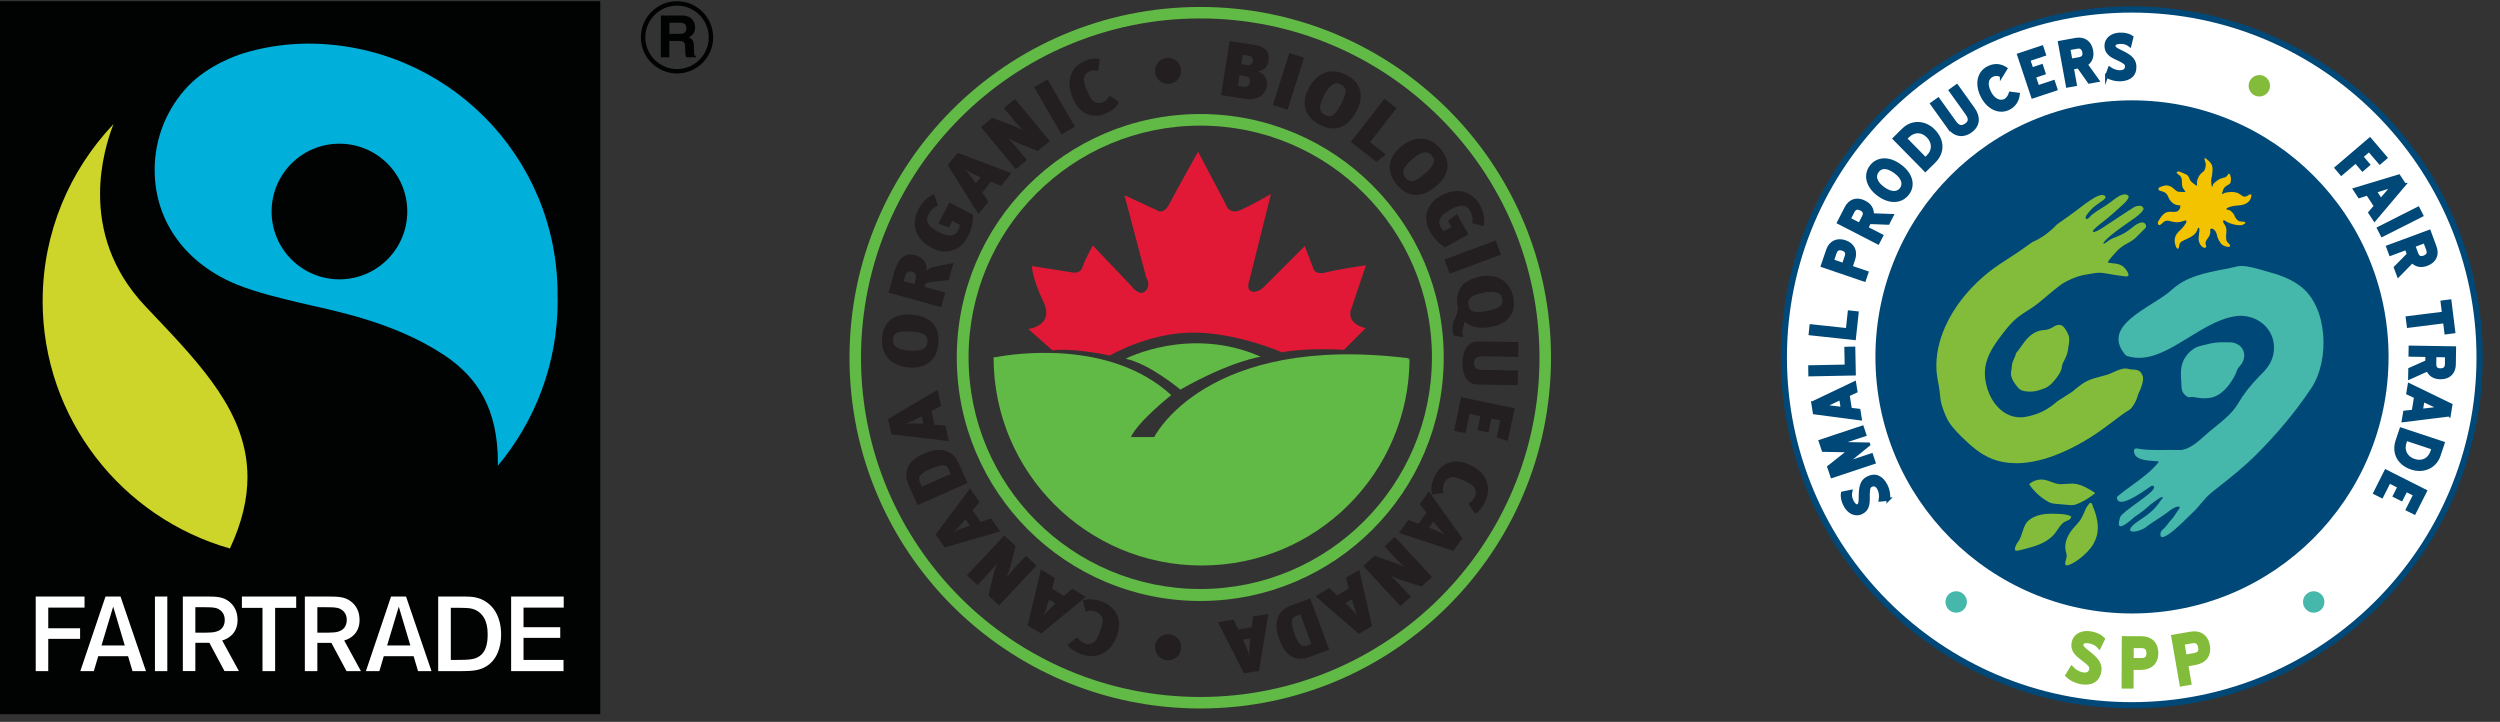
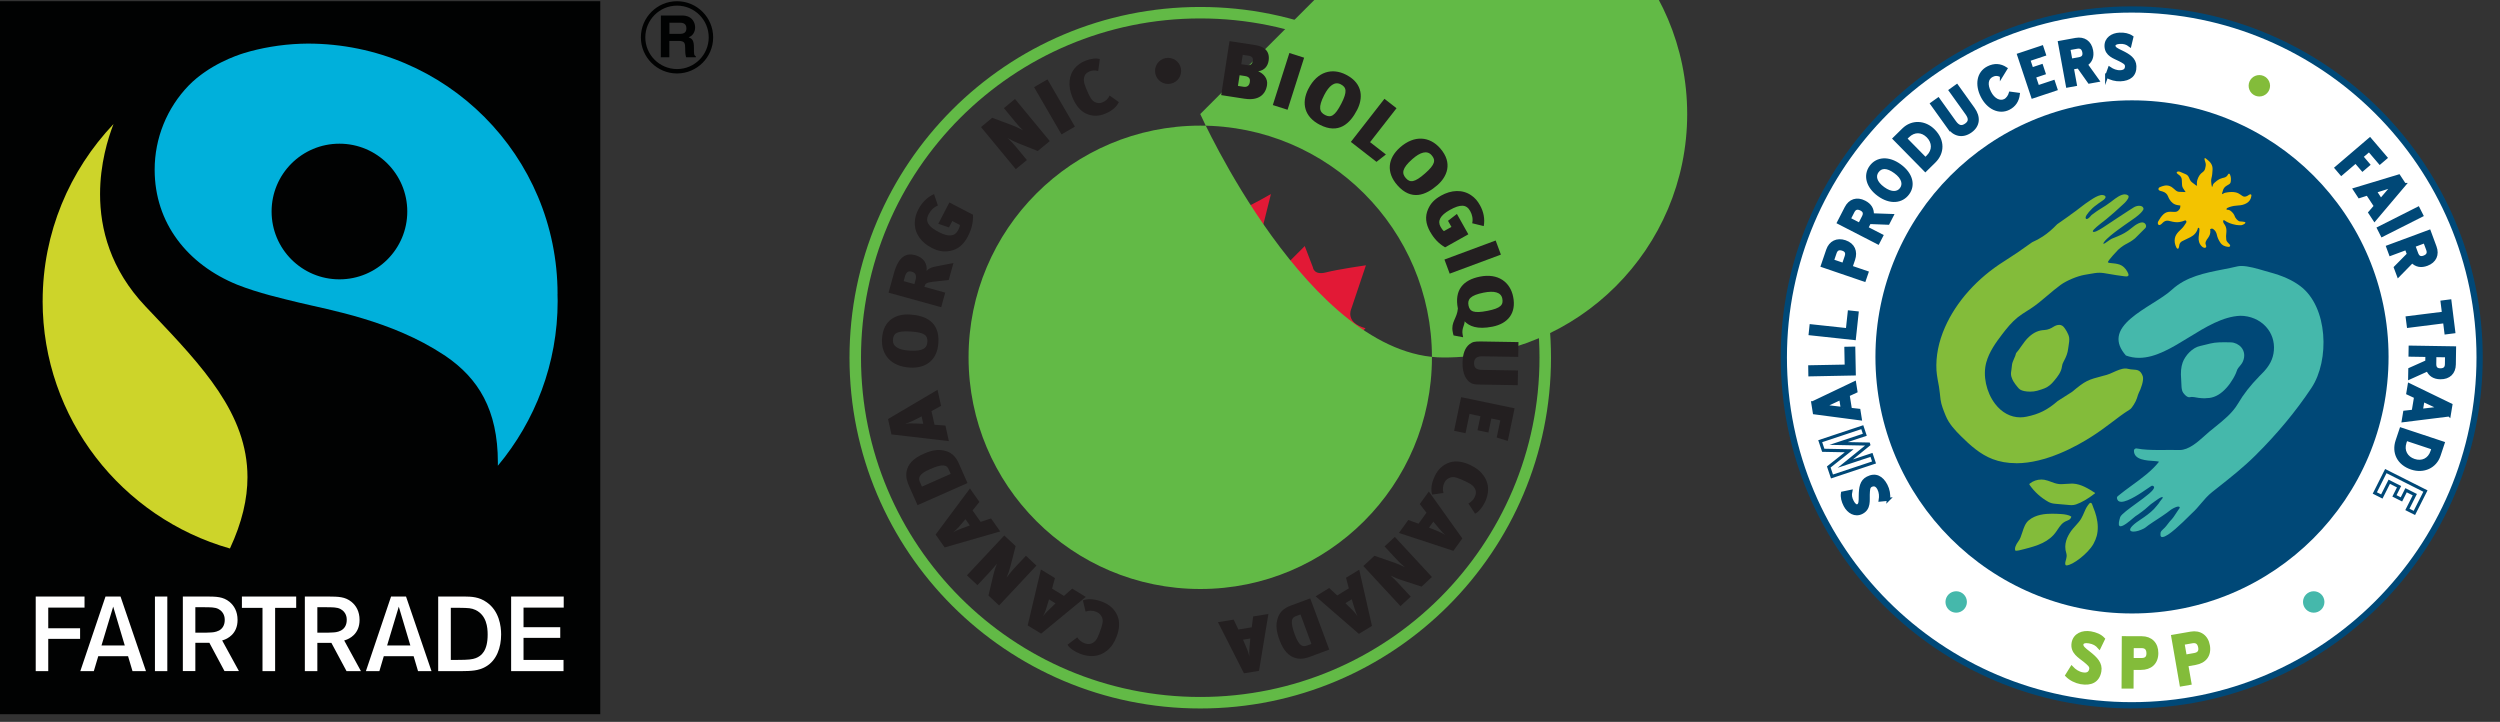
<svg xmlns="http://www.w3.org/2000/svg" viewBox="0 0 800 230.99" data-name="Calque 1" id="Calque_1">
  <rect x="0" y="0" width="800" height="230.99" fill="#333333" stroke="none" />
  <defs>
    <style>
      .cls-1, .cls-2, .cls-3, .cls-4 {
        fill: none;
      }

      .cls-2, .cls-3 {
        stroke-miterlimit: 10;
      }

      .cls-2, .cls-4 {
        stroke: #004877;
      }

      .cls-5 {
        fill: #45b8ab;
      }

      .cls-6 {
        fill: #004877;
      }

      .cls-7 {
        fill: #231f20;
      }

      .cls-8 {
        fill: #cdd42a;
      }

      .cls-9 {
        fill: #fff;
      }

      .cls-3 {
        stroke: #83bc3a;
      }

      .cls-10 {
        fill: #f3c300;
      }

      .cls-11 {
        fill: #62ba46;
      }

      .cls-12 {
        fill: #e21936;
      }

      .cls-13 {
        fill: #83bc3a;
      }

      .cls-14 {
        fill: #00b0db;
      }

      .cls-4 {
        stroke-miterlimit: 10;
        stroke-width: 1px;
      }

      .cls-15 {
        fill: #010202;
      }

      .cls-16 {
        clip-path: url(#clippath);
      }
    </style>
    <clipPath id="clippath">
      <rect height="230.99" width="234.13" x="565.87" class="cls-1" />
    </clipPath>
  </defs>
  <g>
    <path d="M217.49,10.84c1.46,0,2.16-.5,2.16-1.82,0-.71-.31-1.75-1.95-1.75h-3.48v3.57h3.28ZM211.48,4.96h6.75c3.56,0,4.21,2.63,4.21,3.78,0,1.47-.75,2.74-2.07,3.18,1.1.48,1.69.89,1.69,3.39,0,1.95,0,2.44.59,2.66v.35h-3.09c-.19-.63-.3-1.32-.3-2.7,0-1.82-.12-2.53-2.18-2.53h-2.89v5.23h-2.73M216.65,1.8c-5.6,0-10.14,4.55-10.15,10.15,0,5.6,4.55,10.14,10.15,10.15,5.6,0,10.14-4.56,10.14-10.15,0-5.6-4.54-10.14-10.14-10.15M216.65,23.51c-6.38,0-11.57-5.19-11.57-11.56S210.28.39,216.65.39s11.56,5.19,11.56,11.56c0,6.38-5.18,11.55-11.56,11.56M0,.4v228.15h192.08V.39H0Z" class="cls-15" />
    <path d="M13.65,96.31c0-21.93,8.65-41.82,22.67-56.61-1.79,4.6-4.3,12.75-4.3,22.43,0,11.04,3.26,24.02,14.54,35.92l2.07,2.18c16.1,16.96,30.56,32.18,30.56,52.46,0,6.92-1.71,14.45-5.61,22.83-34.54-9.82-59.94-41.57-59.94-79.22" class="cls-8" />
    <path d="M108.62,89.39c-12,0-21.71-9.71-21.71-21.71s9.71-21.7,21.71-21.7,21.71,9.72,21.71,21.7-9.72,21.71-21.71,21.71M178.45,96.31c0-.74-.03-1.47-.05-2.21h.02c0-44.21-35.73-80.15-79.94-80.15-.61,0-2.24.05-2.24.05-6.43.22-12.88,1.37-18.15,2.99-2.47.75-11.24,3.77-17.67,10.33-7.02,7.23-10.94,16.92-10.93,26.99,0,17.12,10.56,30.35,26.46,36.81,6.83,2.7,14.29,4.38,19.76,5.72,9.52,2.32,29.57,5.67,46.26,16.69l.63.41c10.43,7.13,16.72,17.13,16.72,34.09,0,.33-.01.67-.01,1.01,11.94-14.31,19.14-32.68,19.14-52.72" class="cls-14" />
    <path d="M77.4,194.51h6.6v20.25h4.04v-20.25h6.74v-3.62h-17.37v3.62h0ZM70,201.8c-1,.52-2.11.57-2.62.59-.86.05-1.46.07-3.02.07h-1.85v-8.15h2.37c2.69,0,3.9.02,4.96.54,1.99,1.02,2.08,2.92,2.08,3.49h-.03l.03.04h0c0,1.86-.9,2.91-1.91,3.43M71.25,204.9l.15-.05c1.34-.41,4.62-1.95,4.62-6.45,0-2.77-1.13-4.61-2.59-5.82-2.07-1.66-4.15-1.67-7.41-1.7h-7.51v23.87h4v-9.05h4.49l4.84,9.05h4.62l-5.37-9.81.16-.04h0ZM109.05,201.8c-1.01.53-2.13.57-2.63.59-.86.05-1.46.07-3.01.07h-1.86v-8.15h2.38c2.69,0,3.9.02,4.96.54,1.98,1.01,2.08,2.9,2.07,3.47h0v.05s0,0,0,0c0,1.85-.89,2.9-1.9,3.42M110.3,204.9l.15-.05c1.34-.41,4.61-1.94,4.61-6.45,0-2.77-1.12-4.61-2.59-5.81-2.07-1.66-4.14-1.67-7.4-1.7h-7.52v23.87h4v-9.05h4.49l4.85,9.05h4.61l-5.36-9.81.16-.05h0ZM156.05,203.11c0,5.1-1.96,6.79-3.81,7.49-1.08.4-2.33.57-5.79.57h-2.19v-16.67h2.68c3.07.04,3.86.08,5.23.69,3.54,1.71,3.88,5.57,3.88,7.87,0,.02,0,.03,0,.04M155.77,192.74c-2.48-1.78-4.97-1.82-7.07-1.85h-8.48v23.87h7.55c2.87-.03,5.37-.07,7.71-1.45,3.48-2.01,4.88-6.15,4.88-10.28,0-2.7-.62-7.51-4.59-10.29M180.39,194.44v-3.55h-16.83v23.87h16.77v-3.59h-12.8v-7.06h11.75v-3.41h-11.75v-6.26h12.86ZM123.88,206.54l3.73-12.41,3.7,12.41h-7.43ZM125.14,190.89l-8.05,23.87h4.31l1.41-4.77h9.55s1.41,4.77,1.41,4.77h4.31l-8.15-23.87h-4.81,0ZM39.93,206.54h-7.45l3.74-12.42,3.6,12.07.11.35h0ZM33.76,190.89l-8.06,23.87h4.32l1.42-4.77h9.54l1.42,4.77h4.31l-8.14-23.87h-4.81s0,0,0,0ZM15.44,194.44h11.61v-3.55h-15.62v23.87h4.01v-10.33h10.19v-3.38h-10.19v-6.61h0ZM49.58,190.89v23.87h3.96v-23.87h-3.96Z" class="cls-9" />
  </g>
  <g class="cls-16">
    <g>
      <path d="M682.15,3.04c-61.39,0-111.33,49.94-111.33,111.33s49.94,111.33,111.33,111.33,111.33-49.94,111.33-111.33S743.54,3.04,682.15,3.04" class="cls-9" />
      <path d="M682.15,226.69c-61.93,0-112.32-50.39-112.32-112.32S620.22,2.04,682.15,2.04s112.32,50.39,112.32,112.32-50.39,112.32-112.32,112.32M682.15,4.03c-60.84,0-110.33,49.49-110.33,110.33s49.49,110.33,110.33,110.33,110.33-49.49,110.33-110.33S742.99,4.03,682.15,4.03" class="cls-6" />
      <path d="M604.33,159.76l-2.65.26c.2-1.2.13-2.48-.45-3.61-.66-1.27-1.54-1.54-2.52-1.03-.84.44-.81,1.4-.88,2.89-.06,1.82.42,4.45-2.04,5.72-2.16,1.12-4.28-.18-5.36-2.26-.69-1.34-1.04-2.65-.83-3.94l2.65-.55c-.26,1.18-.12,2.12.5,3.31.55,1.05,1.25,1.54,1.79,1.26.75-.39.75-1.39.75-3.09.03-2.69.34-4.73,2.31-5.75,2.54-1.32,4.56-.27,5.92,2.35.67,1.28,1.02,3,.8,4.45" class="cls-6" />
      <path d="M604.33,159.76l-2.65.26c.2-1.2.13-2.48-.45-3.61-.66-1.27-1.54-1.54-2.52-1.03-.84.44-.81,1.4-.88,2.89-.06,1.82.42,4.45-2.04,5.72-2.16,1.12-4.28-.18-5.36-2.26-.69-1.34-1.04-2.65-.83-3.94l2.65-.55c-.26,1.18-.12,2.12.5,3.31.55,1.05,1.25,1.54,1.79,1.26.75-.39.75-1.39.75-3.09.03-2.69.34-4.73,2.31-5.75,2.54-1.32,4.56-.27,5.92,2.35.67,1.28,1.02,3,.8,4.45h0Z" class="cls-2" />
-       <polygon points="588.35 141.91 597.94 142.1 597.99 142.27 590.5 148.35 598.88 145.56 599.69 147.99 586.23 152.47 585.21 149.43 591.74 144.25 583.44 144.09 582.47 141.18 595.93 136.7 596.74 139.12 588.35 141.91" class="cls-6" />
      <polygon points="588.35 141.91 597.94 142.1 597.99 142.27 590.5 148.35 598.88 145.56 599.69 147.99 586.23 152.47 585.21 149.43 591.74 144.25 583.44 144.09 582.47 141.18 595.93 136.7 596.74 139.12 588.35 141.91" class="cls-2" />
      <path d="M580.1,128.88l13.36-6.37.43,2.72-2.5,1.16.73,4.6,2.73.31.43,2.72-14.68-1.93-.51-3.21h0ZM589.54,130.71l-.52-3.25-5.42,2.54,5.94.7Z" class="cls-6" />
      <path d="M580.1,128.88l13.36-6.37.43,2.72-2.5,1.16.73,4.6,2.73.31.43,2.72-14.68-1.93-.51-3.21h0ZM589.54,130.71l-.52-3.25-5.42,2.54,5.94.7Z" class="cls-2" />
      <polygon points="579.17 119.94 579.13 117.38 590.8 117.16 590.69 111.46 593.2 111.41 593.36 119.66 579.17 119.94" class="cls-6" />
      <polygon points="579.17 119.94 579.13 117.38 590.8 117.16 590.69 111.46 593.2 111.41 593.36 119.66 579.17 119.94" class="cls-2" />
      <polygon points="579.27 106.8 579.54 104.26 591.16 105.51 591.77 99.84 594.27 100.11 593.39 108.32 579.27 106.8" class="cls-6" />
      <polygon points="579.27 106.8 579.54 104.26 591.16 105.51 591.77 99.84 594.27 100.11 593.39 108.32 579.27 106.8" class="cls-2" />
      <path d="M592.31,85.47l5.11,1.74-.83,2.42-13.43-4.59,1.71-5.02c.84-2.47,2.99-3.54,5.55-2.67,2.69.92,3.58,3.15,2.71,5.71l-.82,2.4h0ZM586.36,83.44l3.55,1.21.87-2.55c.4-1.18.04-1.95-1.08-2.34-1.25-.43-2.07-.06-2.47,1.12l-.87,2.55Z" class="cls-6" />
      <path d="M592.31,85.47l5.11,1.74-.83,2.42-13.43-4.59,1.71-5.02c.84-2.47,2.99-3.54,5.55-2.67,2.69.92,3.58,3.15,2.71,5.71l-.82,2.4h0ZM586.36,83.44l3.55,1.21.87-2.55c.4-1.18.04-1.95-1.08-2.34-1.25-.43-2.07-.06-2.47,1.12l-.87,2.55Z" class="cls-2" />
      <path d="M598.24,71.18l-.91,1.78,4.8,2.47-1.17,2.27-12.62-6.49,2.43-4.72c1.19-2.33,3.41-3.1,5.87-1.83,1.78.91,2.61,2.28,2.5,4.09l6.31.22-1.26,2.45-5.95-.23h0ZM591.73,70.08l3.34,1.72,1.23-2.4c.57-1.11.32-1.93-.73-2.47-1.18-.6-2.04-.36-2.61.75l-1.23,2.4h0Z" class="cls-6" />
      <path d="M598.24,71.18l-.91,1.78,4.8,2.47-1.17,2.27-12.62-6.49,2.43-4.72c1.19-2.33,3.41-3.1,5.87-1.83,1.78.91,2.61,2.28,2.5,4.09l6.31.22-1.26,2.45-5.95-.23h0ZM591.73,70.08l3.34,1.72,1.23-2.4c.57-1.11.32-1.93-.73-2.47-1.18-.6-2.04-.36-2.61.75l-1.23,2.4h0Z" class="cls-2" />
      <path d="M601.17,62.31c-3.64-2.66-4.43-6.27-2.48-8.94,1.97-2.7,5.63-3.03,9.27-.37,3.66,2.67,4.52,6.21,2.58,8.87-1.97,2.7-5.65,3.16-9.37.44M602.65,60.27c2.57,1.88,4.7,1.64,5.76.18,1.09-1.49.64-3.56-1.93-5.43-2.57-1.88-4.54-1.86-5.76-.18-1.12,1.54-.64,3.56,1.93,5.43" class="cls-6" />
      <path d="M601.17,62.31c-3.64-2.66-4.43-6.27-2.48-8.94,1.97-2.7,5.63-3.03,9.27-.37,3.66,2.67,4.52,6.21,2.58,8.87-1.97,2.7-5.65,3.16-9.37.44h0ZM602.65,60.27c2.57,1.88,4.7,1.64,5.76.18,1.09-1.49.64-3.56-1.93-5.43-2.57-1.88-4.54-1.86-5.76-.18-1.12,1.54-.64,3.56,1.93,5.43h0Z" class="cls-2" />
      <path d="M616.11,54.47l-9.95-10.12,2.94-2.89c2.77-2.72,6.85-2.53,9.68.35,3.13,3.18,2.96,7.13.18,9.86l-2.84,2.79h0ZM609.73,44.35l6.41,6.51.79-.78c1.99-1.96,1.86-4.57.02-6.45-1.89-1.92-4.43-2.02-6.42-.06l-.79.78h0Z" class="cls-6" />
      <path d="M616.11,54.47l-9.95-10.12,2.94-2.89c2.77-2.72,6.85-2.53,9.68.35,3.13,3.18,2.96,7.13.18,9.86l-2.84,2.79h0ZM609.73,44.35l6.41,6.51.79-.78c1.99-1.96,1.86-4.57.02-6.45-1.89-1.92-4.43-2.02-6.42-.06l-.79.78h0Z" class="cls-2" />
      <path d="M623.48,40.61l-5.31-7.41,2.06-1.48,5.26,7.34c1.21,1.69,2.37,1.81,3.67.87,1.22-.88,1.42-1.97.21-3.65l-5.26-7.34,2.07-1.49,5.26,7.34c1.91,2.67,1.7,5.37-.82,7.18-2.59,1.86-5.27,1.25-7.14-1.37" class="cls-6" />
      <path d="M623.48,40.61l-5.31-7.41,2.06-1.48,5.26,7.34c1.21,1.69,2.37,1.81,3.67.87,1.22-.88,1.42-1.97.21-3.65l-5.26-7.34,2.07-1.49,5.26,7.34c1.91,2.67,1.7,5.37-.82,7.18-2.59,1.86-5.27,1.25-7.14-1.37h0Z" class="cls-2" />
      <path d="M640.46,24.25c-1.15-.57-2.06-.58-3-.1-1.77.89-2.05,2.93-.79,5.42,1.17,2.33,3.23,3.42,4.91,2.57.8-.4,1.47-1.39,1.74-2.31l2.54.34c-.27,2.11-1.3,3.62-3.09,4.52-3.04,1.53-6.59-.18-8.47-3.92-1.86-3.69-1.28-7.5,1.91-9.1,1.96-.99,3.85-.9,5.66.29l-1.41,2.3h0Z" class="cls-6" />
      <path d="M640.46,24.25c-1.15-.57-2.06-.58-3-.1-1.77.89-2.05,2.93-.79,5.42,1.17,2.33,3.23,3.42,4.91,2.57.8-.4,1.47-1.39,1.74-2.31l2.54.34c-.27,2.11-1.3,3.62-3.09,4.52-3.04,1.53-6.59-.18-8.47-3.92-1.86-3.69-1.28-7.5,1.91-9.1,1.96-.99,3.85-.9,5.66.29l-1.41,2.3h0Z" class="cls-2" />
      <polygon points="645.97 17.54 653.41 15.06 654.2 17.44 649.19 19.11 650.18 22.09 653.3 21.05 654.09 23.43 650.97 24.48 652.09 27.81 657.1 26.14 657.89 28.52 650.46 31 645.97 17.54" class="cls-6" />
      <polygon points="645.97 17.54 653.41 15.06 654.2 17.44 649.19 19.11 650.18 22.09 653.3 21.05 654.09 23.43 650.97 24.48 652.09 27.81 657.1 26.14 657.89 28.52 650.46 31 645.97 17.54" class="cls-2" />
      <path d="M665.1,21.4l-1.97.36.97,5.31-2.51.46-2.55-13.96,5.22-.95c2.57-.47,4.54.82,5.04,3.54.36,1.96-.21,3.46-1.72,4.47l3.68,5.14-2.71.49-3.44-4.86h0ZM662,15.58l.68,3.7,2.65-.48c1.23-.23,1.72-.92,1.51-2.09-.24-1.3-.96-1.83-2.19-1.61l-2.65.48Z" class="cls-6" />
      <path d="M665.1,21.4l-1.97.36.97,5.31-2.51.46-2.55-13.96,5.22-.95c2.57-.47,4.54.82,5.04,3.54.36,1.96-.21,3.46-1.72,4.47l3.68,5.14-2.71.49-3.44-4.86h0ZM662,15.58l.68,3.7,2.65-.48c1.23-.23,1.72-.92,1.51-2.09-.24-1.3-.96-1.83-2.19-1.61l-2.65.48Z" class="cls-2" />
      <path d="M674.13,24.35l.9-2.51c1,.69,2.19,1.18,3.45,1.13,1.42-.05,2.05-.73,2.01-1.84-.04-.95-.92-1.33-2.24-2.03-1.62-.83-4.2-1.52-4.31-4.28-.09-2.43,1.99-3.79,4.33-3.88,1.5-.06,2.84.19,3.92.94l-.63,2.63c-.96-.73-1.86-1.02-3.21-.96-1.19.05-1.92.47-1.9,1.08.03.85.94,1.27,2.48,2,2.42,1.17,4.13,2.33,4.22,4.54.11,2.86-1.7,4.24-4.65,4.35-1.44.06-3.15-.35-4.37-1.18" class="cls-6" />
      <path d="M674.13,24.35l.9-2.51c1,.69,2.19,1.18,3.45,1.13,1.42-.05,2.05-.73,2.01-1.84-.04-.95-.92-1.33-2.24-2.03-1.62-.83-4.2-1.52-4.31-4.28-.09-2.43,1.99-3.79,4.33-3.88,1.5-.06,2.84.19,3.92.94l-.63,2.63c-.96-.73-1.86-1.02-3.21-.96-1.19.05-1.92.47-1.9,1.08.03.85.94,1.27,2.48,2,2.42,1.17,4.13,2.33,4.22,4.54.11,2.86-1.7,4.24-4.65,4.35-1.44.06-3.15-.35-4.37-1.18h0Z" class="cls-2" />
      <polygon points="758.12 48.08 755.73 50.12 757.91 52.68 756.01 54.31 753.82 51.76 749.23 55.67 747.58 53.73 758.37 44.51 763.46 50.47 761.55 52.1 758.12 48.08" class="cls-6" />
      <polygon points="758.12 48.08 755.73 50.12 757.91 52.68 756.01 54.31 753.82 51.76 749.23 55.67 747.58 53.73 758.37 44.51 763.46 50.47 761.55 52.1 758.12 48.08" class="cls-2" />
      <path d="M769.42,59.03l-9.56,11.3-1.51-2.3,1.8-2.08-2.55-3.89-2.62.84-1.51-2.3,14.16-4.28,1.78,2.71h0ZM760.06,61.24l1.8,2.75,3.89-4.55-5.7,1.8h0Z" class="cls-6" />
      <path d="M769.42,59.03l-9.56,11.3-1.51-2.3,1.8-2.08-2.55-3.89-2.62.84-1.51-2.3,14.16-4.28,1.78,2.71h0ZM760.06,61.24l1.8,2.75,3.89-4.55-5.7,1.8h0Z" class="cls-2" />
      <rect transform="translate(50.4 353.67) rotate(-26.78)" height="2.55" width="14.19" y="69.7" x="760.95" class="cls-6" />
      <rect transform="translate(50.4 353.67) rotate(-26.78)" height="2.55" width="14.19" y="69.7" x="760.95" class="cls-4" />
      <path d="M770.72,81.37l-.7-1.88-5.06,1.88-.89-2.4,13.3-4.93,1.84,4.98c.91,2.45-.02,4.61-2.61,5.57-1.87.69-3.44.39-4.7-.92l-4.42,4.51-.96-2.58,4.18-4.23h0ZM775.92,77.31l-3.52,1.31.94,2.53c.43,1.17,1.2,1.54,2.32,1.13,1.24-.46,1.64-1.26,1.21-2.43l-.94-2.52h0Z" class="cls-6" />
      <path d="M770.72,81.37l-.7-1.88-5.06,1.88-.89-2.4,13.3-4.93,1.84,4.98c.91,2.45-.02,4.61-2.61,5.57-1.87.69-3.44.39-4.7-.92l-4.42,4.51-.96-2.58,4.18-4.23h0ZM775.92,77.31l-3.52,1.31.94,2.53c.43,1.17,1.2,1.54,2.32,1.13,1.24-.46,1.64-1.26,1.21-2.43l-.94-2.52h0Z" class="cls-2" />
      <polygon points="782.27 102.94 770.68 104.4 770.33 101.68 781.93 100.23 781.48 96.64 783.97 96.32 785.2 106.18 782.71 106.5 782.27 102.94" class="cls-6" />
      <polygon points="782.27 102.94 770.68 104.4 770.33 101.68 781.93 100.23 781.48 96.64 783.97 96.32 785.2 106.18 782.71 106.5 782.27 102.94" class="cls-2" />
      <path d="M776.59,115.73l.03-2-5.4-.09.04-2.55,14.19.23-.08,5.31c-.04,2.61-1.69,4.29-4.46,4.24-2-.03-3.35-.89-4.05-2.56l-5.76,2.6.05-2.75,5.44-2.43h0ZM782.91,113.84l-3.76-.06-.04,2.69c-.02,1.25.56,1.87,1.75,1.89,1.32.02,1.99-.58,2.01-1.83l.04-2.69h0Z" class="cls-6" />
      <path d="M776.59,115.73l.03-2-5.4-.09.04-2.55,14.19.23-.08,5.31c-.04,2.61-1.69,4.29-4.46,4.24-2-.03-3.35-.89-4.05-2.56l-5.76,2.6.05-2.75,5.44-2.43h0ZM782.91,113.84l-3.76-.06-.04,2.69c-.02,1.25.56,1.87,1.75,1.89,1.32.02,1.99-.58,2.01-1.83l.04-2.69h0Z" class="cls-2" />
      <path d="M783.74,132.78l-14.69,1.83.45-2.71,2.74-.31.76-4.59-2.49-1.16.45-2.71,13.32,6.46-.53,3.2h0ZM775.36,128.07l-.54,3.24,5.95-.7-5.41-2.54h0Z" class="cls-6" />
      <path d="M783.74,132.78l-14.69,1.83.45-2.71,2.74-.31.76-4.59-2.49-1.16.45-2.71,13.32,6.46-.53,3.2h0ZM775.36,128.07l-.54,3.24,5.95-.7-5.41-2.54h0Z" class="cls-2" />
      <path d="M768.33,137.31l13.47,4.47-1.3,3.91c-1.22,3.68-4.95,5.37-8.78,4.1-4.24-1.41-5.88-5-4.65-8.7l1.26-3.78h0ZM778.61,143.42l-8.67-2.88-.35,1.05c-.88,2.65.43,4.92,2.92,5.75,2.55.85,4.86-.22,5.74-2.87l.35-1.05Z" class="cls-6" />
      <path d="M768.33,137.31l13.47,4.47-1.3,3.91c-1.22,3.68-4.95,5.37-8.78,4.1-4.24-1.41-5.88-5-4.65-8.7l1.26-3.78h0ZM778.61,143.42l-8.67-2.88-.35,1.05c-.88,2.65.43,4.92,2.92,5.75,2.55.85,4.86-.22,5.74-2.87l.35-1.05Z" class="cls-2" />
-       <polygon points="776.14 157.14 772.6 164.14 770.36 163.01 772.74 158.29 769.94 156.88 768.46 159.81 766.22 158.68 767.7 155.75 764.56 154.16 762.18 158.88 759.94 157.75 763.46 150.75 776.14 157.14" class="cls-6" />
      <polygon points="776.14 157.14 772.6 164.14 770.36 163.01 772.74 158.29 769.94 156.88 768.46 159.81 766.22 158.68 767.7 155.75 764.56 154.16 762.18 158.88 759.94 157.75 763.46 150.75 776.14 157.14" class="cls-2" />
      <path d="M726.42,27.45c0,1.89-1.54,3.43-3.43,3.43s-3.43-1.54-3.43-3.43,1.53-3.43,3.43-3.43,3.43,1.54,3.43,3.43" class="cls-13" />
      <path d="M629.41,192.63c0,1.89-1.54,3.43-3.43,3.43s-3.43-1.54-3.43-3.43,1.53-3.43,3.43-3.43,3.43,1.54,3.43,3.43" class="cls-5" />
      <path d="M743.82,192.63c0,1.89-1.54,3.43-3.43,3.43s-3.43-1.54-3.43-3.43,1.53-3.43,3.43-3.43,3.43,1.54,3.43,3.43" class="cls-5" />
      <path d="M764.34,114.21c0,45.35-36.76,82.1-82.1,82.1s-82.1-36.76-82.1-82.1,36.76-82.1,82.1-82.1,82.1,36.76,82.1,82.1" class="cls-6" />
      <path d="M645.15,148.22c-2.74,0-5.3-.45-7.6-1.34-3.87-1.5-7.11-4.39-10.02-7.29-1.9-1.89-3.85-3.96-4.9-6.53-.68-1.68-1.41-3.42-1.65-5.17-.11-.84-.35-3.34-.51-4.17-.16-.84-.72-3.67-.8-5.2-.25-4.49.67-9.13,2.71-13.77,3.63-8.25,10.36-15.75,18.94-21.14,2.8-1.76,5.65-3.69,8.96-6.09,1.23-.54,2.39-1.17,3.43-1.86,1.55-1.02,3.05-2.3,4.59-3.91l3.52-2.47c.3-.24.62-.48.94-.7,1.09-.75,1.99-1.44,2.85-2.11,1.07-.83,2.08-1.62,3.44-2.48,1.01-.65,2.08-1.33,3.2-1.56.1-.02.23-.03.36-.03.42,0,.93.13,1.11.41.09.15.08.33-.02.54-.23.44-.98.94-1.59,1.34-.28.18-.53.34-.7.48-.21.16-.42.32-.63.48-.42.31-.86.63-1.23,1.01-1.75,1.74-2.42,2.84-2.06,3.3.07.08.15.13.26.13.54,0,1.45-1.15,1.55-1.28,1.37-1.07,2.27-1.62,3.21-2.2.85-.52,1.73-1.06,3-2.02l.43-.33c1.06-.83,2.66-2.07,4-2.07.39,0,.72.11,1.01.32.13.09.2.22.21.38.05.78-1.3,2.06-1.31,2.08l-1.07.98c-1.64,1.51-2.83,2.59-4.75,4.17-.06.05-.22.17-.43.34-1.91,1.46-3.86,3.02-3.9,3.52,0,.02.03.12.05.14.06.07.16.1.29.1.82,0,2.89-1.4,2.99-1.46.08-.06,8.98-5.97,9.89-6.47.5-.28,1.09-.44,1.62-.44.79,0,1.31.34,1.38.9.05.38-.59,1.21-1.56,2.03-.8.68-1.21.96-1.93,1.46l-.41.28c-1.54,1.07-3,2.09-4.43,3.15-.94.7-3.43,2.55-4.3,3.8-.23.34-.26.45-.22.52.02,0,.05,0,.07,0,.27,0,.66-.28,1.26-.71.51-.36,1.08-.78,1.39-.9l.69-.28c1.62-.65,3.01-1.21,4.51-2.27.37-.26.72-.55,1.08-.84.72-.58,1.45-1.17,2.31-1.54.43-.19.79-.28,1.1-.28.23,0,.43.05.61.14.34.17.58.51.64.87.05.32-.04.61-.26.84-.79.8-3.27,3.26-3.27,3.26-1.14.91-1.86,1.3-2.57,1.67-.8.42-1.56.83-2.82,1.97-.34.31-3.18,3.38-3.29,3.95.12.24.44.28,1.09.33.74.07,1.75.15,2.68.47.98.34,1.9,1.2,2.48,2.31.17.32.43.83.34,1.13-.07.23-.31.35-.73.35-.23,0-.47-.03-.67-.06l-.14-.02c-1.57-.2-3.15-.44-4.7-.72l-.24-.04c-.92-.16-1.88-.34-2.84-.34-.92,0-1.77.15-2.6.3l-2.15.37c-2.31.4-5.72,1.83-7.59,3.18-1.47,1.06-2.86,2.25-4.22,3.4-1.72,1.47-3.51,2.98-5.45,4.25-.36.23-.71.46-1.07.68-1,.63-2.04,1.29-2.99,2.04-1.96,1.56-3.55,3.54-5.01,5.45-2.07,2.7-4.16,5.62-5.1,9.02-1.16,4.2-.02,9.53,2.82,13.26,2.13,2.79,4.98,4.32,8.04,4.32.66,0,1.33-.07,2.01-.21,4.01-.82,6.72-2.17,9.98-5.01l4.6-2.93c4.39-3.67,5.03-3.84,10.07-5.17l.98-.26c.61-.16,1.33-.49,2.09-.83,1.26-.57,2.69-1.22,3.92-1.22.28,0,.54.03.78.1.6.16,1.16.2,1.7.24,1.33.08,2.37.15,3.08,2.1.45,1.24-.62,4.16-1.27,5.37-.17.33-.36.93-.57,1.64-.36,1.21-1.66,3.26-2.2,3.6-2.6,1.64-3.85,2.67-5.88,4.19-1.92,1.44-3.91,2.94-6.35,4.5-4.99,3.2-14.77,8.58-24.22,8.58" class="cls-13" />
      <path d="M662.79,161.64c-.19,0-.39-.01-.58-.03l-4.64-.41c-.8-.07-1.51-.28-2.12-.62-2.4-1.35-4.41-3.17-5.96-5.39-.06-.09-.11-.17-.1-.25,0-.09.09-.17.18-.23,1.03-.81,2.33-1.26,3.66-1.26.33,0,.65.03.97.08.73.13,1.44.39,2.13.65.72.27,1.46.55,2.24.67.37.06.73.08,1.11.08.54,0,1.08-.05,1.63-.09.54-.05,1.08-.09,1.62-.09.15,0,.31,0,.46.01,2.57.14,4.87,1.6,6.89,2.88.07.04.18.13.15.21-2.31,1.79-4.28,2.92-6.09,3.56-.46.16-.98.24-1.55.24" class="cls-13" />
      <path d="M661.31,180.93c-.07,0-.14,0-.2-.02-.4-.31-.24-.93-.04-1.65.18-.68.4-1.46.16-2.18-.97-2.99.31-5.39,1.52-7.15.32-.46.83-1.03,1.37-1.63.71-.8,1.45-1.62,1.83-2.29.44-.77.71-1.42.98-2.04.34-.79.62-1.48,1.19-2.26.29-.41.59-.81.88-.81.12.02.16.04.21.07.19.13.38.67.5,1.03.05.13.09.25.12.33.42,1,.76,1.99,1,2.95.57,2.28.61,4.37.12,6.23-.22.82-.57,1.66-1.04,2.52-1.73,3.13-6.76,6.89-8.6,6.89" class="cls-13" />
      <path d="M645.24,176.25c-.24,0-.31-.05-.33-.09-.36-.6.18-1.92.9-2.84.63-.8.97-1.85,1.33-2.97.46-1.43.93-2.9,2.06-3.85,2.25-1.89,5.34-2.11,7.47-2.11,1.03,0,2.04.05,2.99.11,1,.07,2.36.26,3.16.8-.05.58-.53,1.04-1.45,1.37-1.43.52-2.17,1.64-2.96,2.82l-.34.51c-2.36,3.46-6.07,4.63-10.32,5.71l-.36.09c-.65.17-1.63.43-2.15.43" class="cls-13" />
      <path d="M649.57,125.32c-1.31,0-2.44-.24-3.12-.65-.34-.21-.61-.54-.86-.85-.46-.57-.94-1.16-1.31-1.8-.27-.47-.49-.98-.64-1.5-.05-.17-.08-.34-.1-.51-.07-.58.02-1.14.12-1.73.06-.39.12-.78.14-1.18.04-.85.38-1.62.71-2.35.25-.56.51-1.13.64-1.75.58-.65,1.11-1.4,1.61-2.13.76-1.09,1.55-2.22,2.58-3.14,1.53-1.38,3.03-2.04,4.86-2.12,1.19-.06,2.2-.58,2.86-1.01.62-.41,1.31-.64,1.89-.64.36,0,.68.09.95.26.39.25.68.62.91.96.39.56.73,1.16,1,1.8.12.28.26.66.32,1.04.11.8-.04,1.73-.18,2.64-.05.34-.11.68-.15.99-.14,1.23-.6,2.54-1.42,4.01-.32.58-.49,1.04-.54,1.55-.23,1.86-1.38,3.26-2.49,4.61-.47.58-.94,1.06-1.39,1.43-1.08.91-2.36,1.29-3.73,1.69l-.33.1c-.62.18-1.48.29-2.35.29" class="cls-13" />
      <path d="M691.95,171.87c-.19,0-.33-.06-.43-.17-.18-.21-.23-.61-.15-1.21.06-.44.62-.96,1.03-1.33.11-.1.21-.19.29-.27.33-.33.67-.78,1.04-1.26.41-.53.83-1.09,1.22-1.44.23-.21.69-.89.8-1.05.37-.5,0,0,.91-1.37.03-.05.16-.26.31-.46.44-.59.61-.86.54-.99-.08-.15-.23-.22-.46-.22-.75,0-2.15.84-2.42,1.06-.78.62-1.66,1.26-2.78,2.01-.55.38-1.12.74-1.68,1.11l-1.19.78c-.5.33-1,.67-1.48,1.01-.14.1-.3.23-.48.37-.3.24-.65.51-.91.65-1.24.65-2.48,1.02-3.39,1.02-.57,0-.94-.15-1.05-.42-.13-.33.12-.84.72-1.44.81-.8,1.78-1.46,2.73-2.09.32-.22.64-.43.96-.65,1.46-1.03,2.96-2.18,4.11-3.69.1-.13.2-.25.3-.37.24-.28.48-.57.65-.91.02-.03.13-.16.23-.29.65-.77.8-1.02.69-1.13-.04-.04-.1-.06-.18-.06-.51,0-1.85,1-2.5,1.48-.14.1-.24.18-.28.21-.55.35-1.09.78-1.61,1.27-.57.54-1.47,1.29-2.06,1.71-.13.09-.29.21-.47.34-.46.34-1.02.77-1.58,1.1-.14.08-.42.33-.82.67-1.13.96-3.02,2.57-3.98,2.57-.19,0-.32-.06-.41-.19-.28-.38-.17-1.32.31-2.79.4-.9,2.82-2.66,5.17-4.36,3.02-2.2,5.87-4.28,5.65-5.22-.05-.23-.28-.38-.66-.44-.22.09-.67.4-1.3.83-2.04,1.41-6.3,4.34-8.52,4.34-.79,0-1.25-.36-1.39-1.11-.05-.26.07-.55.3-.74,1.43-1.18,2.98-2.31,4.47-3.4,3.12-2.27,6.35-4.62,8.69-7.58-.4-.14-.77-.16-1.14-.19-3.07-.18-6.9-.41-6.89-3.35,0-.4.34-.72.75-.72.05,0,.1,0,.15.02,2.22.43,4.8.49,7.24.49l3.77-.02c.86,0,1.72,0,2.55.03h.16c2.91,0,5.76-2.55,8.05-4.6.5-.45.98-.88,1.42-1.25.59-.49,1.21-.99,1.83-1.49,2.75-2.21,5.6-4.5,7.36-7.49,1.79-3.05,3.91-5.77,6.89-8.83.27-.28.54-.55.82-.83,2.39-2.38,3.56-4.65,3.79-7.36.25-2.86-.66-5.56-2.54-7.62-2.03-2.22-5.02-3.49-8.2-3.49-5.57.22-11.08,3.59-16.4,6.87-5.52,3.39-10.73,6.59-16.01,6.59-1.45,0-2.86-.25-4.2-.75-1.83-2.09-2.6-4.07-2.31-6.05.6-4.2,6.01-7.6,10.77-10.6,2.45-1.54,4.76-3,6.34-4.47,4.52-4.13,10.47-5.29,16.23-6.42,1.55-.3,3.15-.62,4.67-.98.36-.09.79-.13,1.27-.13,2.16,0,5.13.88,7.3,1.52.62.18,1.19.35,1.68.48,4.14,1.11,7.25,2.5,9.8,4.4,8.96,6.66,9.49,23.79,3.63,32.61-4.96,7.47-11.01,14.76-17.99,21.67-3.79,3.76-8.01,7.1-12.09,10.32l-1.71,1.35c-1.42,1.13-2.52,2.42-3.57,3.67-.88,1.04-1.79,2.12-2.9,3.12-.17.16-.5.48-.93.91-2.02,2-6.74,6.68-8.47,6.68" class="cls-5" />
      <path d="M705.66,127.46c-.74,0-1.48-.07-2.04-.13-.25-.03-.52-.08-.8-.13-.48-.09-.98-.18-1.45-.18-.25,0-.47.03-.67.08-.05.02-.11.02-.18.02-.82,0-1.98-1.33-2.18-1.96-.26-.81-.29-1.72-.31-2.6-.01-.41-.03-.81-.06-1.2-.19-2.19-.04-3.88.47-5.33.79-2.23,3.13-4.84,5.67-5.33.62-.12,1.22-.28,1.83-.44.87-.23,1.78-.46,2.69-.58.87-.11,1.9-.16,3.16-.16.74,0,1.47.02,2.14.04,1.22.04,2.47.65,3.27,1.58,1.06,1.24,1.25,2.95.5,4.59-.26.57-.63,1.01-1.02,1.48-.15.18-.3.36-.45.55-.28.36-.4.72-.53,1.11-.07.2-.14.41-.24.63-.25.55-.53,1.1-.84,1.63-.63,1.09-1.35,2.09-2.15,2.98-1.72,1.91-3.49,2.96-5.42,3.23-.43.06-.89.09-1.38.09" class="cls-5" />
      <path d="M715.54,71.97c-1.5-.28-2.6-.69-3.65-1.4-.09-.06-.19-.12-.29-.19-.14.2-.16.26-.2.53.09.53.36.73.59,1.12.38.64.51,1.34.46,2.08-.03.49-.1.98-.11,1.47-.01.35.02.7.06,1.05.04.38.21.7.48.97.18.18.37.36.54.55.15.17.3.36.19.6-.11.24-.36.28-.59.25-1.04-.11-1.95-.47-2.56-1.42-.49-.75-.88-1.54-1.06-2.44-.15-.75-.52-1.39-1.16-1.83-.22-.15-.44-.26-.7-.08-.07.05-.18.06-.29.09.02.14.03.27.05.41.09.89-.19,1.67-.71,2.38-.15.21-.32.41-.45.63-.13.22-.24.45-.33.68-.1.28-.08.57.03.85.05.14.11.28.14.43.07.39-.16.64-.54.6-.32-.04-.59-.18-.82-.41-.86-.82-1.16-1.86-1.05-3.03.06-.65.16-1.3.23-1.95.02-.17.03-.35.02-.52-.02-.37-.07-.42-.43-.52-.02.03-.04.07-.05.11-.34,1.34-1.18,2.27-2.36,2.89-.76.4-1.54.75-2.32,1.13-.16.08-.33.15-.48.24-.5.31-.77.77-.83,1.37-.03.26-.08.52-.18.75-.13.31-.34.32-.56.07-.06-.07-.12-.15-.17-.23-.47-.94-.68-1.94-.48-2.97.15-.8.61-1.47,1.16-2.06.28-.31.59-.6.9-.88.61-.57,1.07-1.26,1.52-1.97.2-.32.15-.56-.14-.79-.04-.03-.13-.02-.19,0-.6.24-1.22.45-1.86.54-.93.12-1.84-.03-2.74-.27-.23-.06-.46-.11-.69-.16-.71-.13-1.31.11-1.82.61-.1.1-.18.21-.29.3-.12.11-.25.23-.39.31-.21.14-.45.24-.68.07-.24-.17-.27-.44-.23-.72.02-.11.05-.23.1-.33.47-.85,1-1.66,1.72-2.33.61-.57,1.32-.79,2.12-.79.46,0,.91.02,1.37.05.78.06,1.31-.35,1.7-.99.19-.32.15-.69.21-1.04-.33-.05-.64-.1-.95-.15-1.17-.19-1.98-.89-2.58-1.9-.16-.28-.31-.57-.42-.88-.32-.84-.94-1.31-1.75-1.57-.19-.06-.38-.11-.57-.16-.07-.02-.15-.04-.22-.06-.25-.09-.5-.2-.53-.52-.03-.31.16-.52.41-.63,1.01-.45,2.04-.78,3.15-.39.4.14.76.37,1.08.65.3.26.59.52.9.77.34.28.73.44,1.17.45.65.02,1.29.04,1.99.07-.07-.09-.1-.14-.14-.19-.25-.37-.51-.73-.73-1.11-.3-.52-.31-1.11-.32-1.69,0-.3-.03-.6-.04-.91-.03-.59-.28-1.06-.71-1.43-.16-.14-.34-.26-.51-.39-.11-.08-.22-.17-.31-.27-.19-.22-.14-.42.12-.53.26-.11.52-.12.78,0,.61.26,1.22.54,1.83.79.44.18.77.47.99.89.14.28.28.56.39.85.15.36.37.65.69.88.45.33.88.69,1.33,1.02.06.05.18,0,.28,0-.21-1.29.18-2.38.85-3.37.25-.36.61-.66.97-.93.39-.29.64-.65.76-1.12.15-.57.29-1.15.16-1.74-.07-.33-.21-.65-.3-.99-.04-.15-.07-.31-.05-.46.02-.18.13-.21.28-.13,0,0,.01,0,.02,0,.64.52,1.32.98,1.78,1.7.38.59.52,1.23.49,1.93-.05.94-.11,1.88-.36,2.79-.17.65-.08,1.3,0,1.95.03.26.1.52.16.79.03,0,.06,0,.09.01.05-.12.12-.24.14-.36.05-.34.21-.62.45-.84.56-.52,1.16-1,1.84-1.33.28-.13.58-.21.87-.31.15-.05.31-.07.47-.11.53-.13.96-.41,1.22-.92.04-.07.09-.14.14-.21.15-.2.34-.2.48.01.05.08.09.17.13.26.28.71.29,1.44.18,2.18-.05.34-.23.61-.52.79-.25.16-.5.31-.75.45-.65.38-1.1.91-1.26,1.68-.05.23-.13.44-.21.66-.05.15-.05.27.08.38.03-.02.08-.02.11-.05.45-.4,1.01-.47,1.56-.54.87-.12,1.74-.16,2.6.03.57.13,1.08.39,1.55.73.2.14.4.28.6.42.55.36,1.09.22,1.62-.07.15-.08.28-.18.42-.27.09-.06.18-.11.28-.15.34-.15.58.02.54.4-.12,1.1-.67,1.91-1.62,2.44-.8.44-1.65.63-2.55.67-.95.04-1.88.2-2.78.49-.25.08-.5.19-.74.3-.16.08-.28.21-.28.41,0,.11.04.19.17.18.52-.04.95.17,1.34.51.53.46.95.99,1.17,1.68.15.46.88,1.32,1.4,1.5.08.09,2.1.03,1.97.45-.1.47-1.16.78-1.28.8-.27.03-1.29,0-1.7-.08" class="cls-10" />
      <path d="M661.38,216.12l1.56-2.51c.92.99,2.1,1.8,3.49,2.04,1.56.28,2.41-.31,2.62-1.52.18-1.04-.69-1.66-1.96-2.73-1.57-1.28-4.21-2.64-3.68-5.67.47-2.66,3.06-3.66,5.63-3.2,1.65.29,3.05.87,4.05,1.94l-1.31,2.71c-.87-1.02-1.79-1.54-3.26-1.8-1.3-.23-2.2.06-2.32.73-.16.93.73,1.6,2.22,2.76,2.36,1.84,3.95,3.51,3.52,5.93-.55,3.14-2.85,4.21-6.08,3.64-1.58-.28-3.34-1.12-4.47-2.31" class="cls-13" />
      <path d="M661.38,216.12l1.56-2.51c.92.99,2.1,1.8,3.49,2.04,1.56.28,2.41-.31,2.62-1.52.18-1.04-.69-1.66-1.96-2.73-1.57-1.28-4.21-2.64-3.68-5.67.47-2.66,3.06-3.66,5.63-3.2,1.65.29,3.05.87,4.05,1.94l-1.31,2.71c-.87-1.02-1.79-1.54-3.26-1.8-1.3-.23-2.2.06-2.32.73-.16.93.73,1.6,2.22,2.76,2.36,1.84,3.95,3.51,3.52,5.93-.55,3.14-2.85,4.21-6.08,3.64-1.58-.28-3.34-1.12-4.47-2.31h0Z" class="cls-3" />
      <path d="M682.27,213.86l-.03,6h-2.84s.07-15.79.07-15.79l5.91.02c2.91.01,4.8,1.89,4.79,4.9-.01,3.17-2.05,4.89-5.07,4.88h-2.82ZM682.3,206.88l-.02,4.18h3c1.39.02,2.08-.64,2.08-1.96,0-1.47-.67-2.2-2.06-2.2h-3s0-.01,0-.01Z" class="cls-13" />
      <path d="M682.27,213.86l-.03,6h-2.84s.07-15.79.07-15.79l5.91.02c2.91.01,4.8,1.89,4.79,4.9-.01,3.17-2.05,4.89-5.07,4.88h-2.82ZM682.3,206.88l-.02,4.18h3c1.39.02,2.08-.64,2.08-1.96,0-1.47-.67-2.2-2.06-2.2h-3s0-.01,0-.01Z" class="cls-3" />
      <path d="M699.75,212.76l1.03,5.91-2.8.49-2.7-15.54,5.82-1.01c2.87-.5,5.06,1.01,5.57,3.98.54,3.12-1.16,5.17-4.13,5.69l-2.78.49ZM698.55,205.87l.72,4.11,2.95-.52c1.37-.24,1.93-1.01,1.7-2.3-.25-1.45-1.05-2.05-2.42-1.81l-2.95.52h0Z" class="cls-13" />
      <path d="M699.75,212.76l1.03,5.91-2.8.49-2.7-15.54,5.82-1.01c2.87-.5,5.06,1.01,5.57,3.98.54,3.12-1.16,5.17-4.13,5.69l-2.78.49ZM698.55,205.87l.72,4.11,2.95-.52c1.37-.24,1.93-1.01,1.7-2.3-.25-1.45-1.05-2.05-2.42-1.81l-2.95.52h0Z" class="cls-3" />
    </g>
  </g>
  <g>
    <path d="M360.23,114.78s20.52-10.64,43.2-.63c0,0-9.37,1.27-25.72,10.52,0,0-9.75-8.23-17.48-9.88h0Z" class="cls-11" />
    <path d="M450.37,115.19l.56-.53c-65.11-8.11-81.58,25.21-81.58,25.21h-7.47c2.41-5.19,12.92-13.43,12.92-13.43-20.06-18.41-51.99-12.97-56.27-12.13,0,0-.58-.1-.58.09,0,36.76,29.8,66.56,66.56,66.56s66.32-29.56,66.55-66.12l-.69.36h0Z" class="cls-11" />
    <path d="M336.8,112.12l-7.73-6.84s8.49-1.01,4.81-8.74c-3.67-7.73-3.67-11.4-3.67-11.4l12.92,2.03s2.53.63,3.29-1.77,3.29-6.84,3.29-6.84l12.41,13.05s2.47,3.48,4.43,1.52c1.96-1.96.25-4.31.25-4.31l-6.97-26.35,10.39,4.81s2.03,1.77,4.05-2.15c2.03-3.93,9.12-16.59,9.12-16.59l8.87,16.85s.89,3.55,4.81,1.77c3.93-1.77,9.63-5.07,9.63-5.07l-6.84,27.36s-1.27,3.17.63,3.8c1.9.63,3.86-1.33,3.86-1.33l13.17-13.18,2.6,6.78s.25,2.66,4.18,1.65c3.93-1.01,12.8-2.28,12.8-2.28l-4.69,13.93s-2.15,4.43,4.56,6.21l-6.9,6.9s-11.91-.77-19.82.82c0,0-14.31-6.33-28.5-6.33s-26.6,7.35-26.6,7.35c0,0-11.52-2.54-18.37-1.65h0Z" class="cls-12" />
    <path d="M384.08,2.23c-61.99,0-112.24,50.25-112.24,112.24s50.25,112.24,112.24,112.24,112.24-50.25,112.24-112.24S446.07,2.23,384.08,2.23ZM384.08,223.03c-59.96,0-108.56-48.61-108.56-108.57S324.12,5.9,384.08,5.9s108.56,48.61,108.56,108.56-48.61,108.57-108.56,108.57h0Z" class="cls-11" />
-     <path d="M384.08,36.49c-43.03,0-77.91,34.88-77.91,77.91s34.88,77.91,77.91,77.91,77.91-34.88,77.91-77.91-34.88-77.91-77.91-77.91h0ZM384.08,188.48c-40.95,0-74.14-33.19-74.14-74.14s33.19-74.14,74.14-74.14,74.14,33.19,74.14,74.14-33.19,74.14-74.14,74.14Z" class="cls-11" />
+     <path d="M384.08,36.49s34.88,77.91,77.91,77.91,77.91-34.88,77.91-77.91-34.88-77.91-77.91-77.91h0ZM384.08,188.48c-40.95,0-74.14-33.19-74.14-74.14s33.19-74.14,74.14-74.14,74.14,33.19,74.14,74.14-33.19,74.14-74.14,74.14Z" class="cls-11" />
    <g>
      <path d="M352.64,192.53c2.18.83,3.92,2.19,4.92,4.45.85,1.96.67,4.33-.21,6.65-.78,2.04-1.72,3.45-3.14,4.6-2.47,1.99-5.46,2.16-8.55.99-1.8-.68-3.52-1.88-4.05-2.91l3.1-2.36c.57.86,1.34,1.5,2.3,1.87.79.3,1.59.39,2.22.12,1.17-.49,1.77-1.23,2.5-3.15,1.03-2.7,1.39-4.03.96-5.11-.34-.85-.92-1.53-1.86-1.89-1.14-.43-2.15-.52-3.45-.08l-.86-3.6c1.48-.54,3.55-.55,6.13.43h0Z" class="cls-7" />
      <path d="M337.58,184.98l-.92,3.38,3.81,2.33,2.63-2.33,4.35,2.65-14.29,11.76-4.3-2.63,4.23-17.9,4.49,2.74h0ZM334.72,194.96c-.24.76-.66,1.71-.98,2.28.39-.53,1-1.27,1.89-2.11l2.14-2.05-2.08-1.27-.97,3.14h0Z" class="cls-7" />
      <path d="M325,174.75l-1.72,6.71c-.26.99-.7,2.3-1.18,3.4.38-.57,1.36-1.85,2.84-3.43l3.36-3.59,3.36,3.15-11.95,12.76-3.4-3.18,1.59-6.73c.24-1.05.66-2.33,1.13-3.51-.6.84-1.77,2.12-2.55,2.97l-3.7,3.96-3.36-3.15,11.95-12.76,3.64,3.41h0Z" class="cls-7" />
      <path d="M313.4,160.62l-2.18,2.73,2.58,3.65,3.34-1.1,2.93,4.16-17.78,5.12-2.9-4.12,10.99-14.75,3.03,4.29h0ZM306.82,168.64c-.53.6-1.29,1.31-1.81,1.7.56-.33,1.42-.77,2.57-1.18l2.77-1.03-1.41-1.99-2.13,2.5h0Z" class="cls-7" />
      <path d="M302.78,144.36c1.7.55,3.02,1.63,4.05,3.95l2.77,6.27-15.99,7.07-2.7-6.09c-.53-1.19-1.11-2.77-.83-4.55.4-2.51,2.22-4.36,5.47-5.79,2.48-1.1,4.81-1.65,7.22-.85h0ZM294.42,154.36l.6,1.36,9.2-4.07-.66-1.49c-.55-1.24-1.56-1.98-5.99-.02-3.72,1.64-3.75,2.87-3.16,4.21h0Z" class="cls-7" />
      <path d="M301.15,129.87l-3.07,1.68.96,4.36,3.5.28,1.1,4.97-18.38-2.15-1.09-4.92,15.84-9.35,1.13,5.13h0ZM291.97,134.72c-.72.35-1.69.71-2.32.88.65-.09,1.61-.16,2.83-.1l2.96.12-.53-2.38-2.93,1.48h0Z" class="cls-7" />
      <path d="M291.2,117.63c-6.21-.36-9.25-4.23-8.96-9.21.38-6.41,5.02-8.01,8.85-7.78,5.01.29,9.59,2.27,9.2,9-.32,5.46-3.85,8.29-9.09,7.99h0ZM291.32,106.08c-4.36-.26-5.46.6-5.58,2.69-.13,2.19,1.95,3.23,5.28,3.43,4.46.26,5.63-.84,5.74-2.84.12-2.06-.95-3.01-5.44-3.28h0Z" class="cls-7" />
      <path d="M303.59,89.59l-5.24.6c-1.94.22-2.27.58-2.55,1.6l6.67,1.85-1.29,4.67-16.85-4.66,1.74-6.27c1.48-5.35,3.97-6.52,6.77-5.74,2.9.8,3.92,2.86,3.67,5.09.34-.58,1.33-1.12,2.32-1.33,1.3-.29,4.85-.96,6.27-1.22l-1.5,5.4h0ZM289.17,89.96l3.43.95.37-1.33c.44-1.59-.11-2.33-1.25-2.65-1.21-.33-1.79.26-2.19,1.73l-.36,1.31h0Z" class="cls-7" />
      <path d="M309.78,75.55c-1.44,2.79-3.26,4.29-5.82,4.76-2.06.37-3.78.06-5.9-1.04-3.32-1.72-5.44-4.61-5.33-8.09.05-1.56.39-2.72,1.18-4.24,1.13-2.19,2.86-3.89,4.98-4.83l1.24,3.66c-1.26.48-2.31,1.52-2.97,2.79-1.17,2.26-.2,3.92,3.28,5.72,3.1,1.6,5.12,1.4,6.15-.6.29-.55.53-1.13.59-1.68l-2.45-1.27-1.06,2.05-3.41-1.16,3.53-6.83,7.57,3.92c.1,2.49-.47,4.67-1.59,6.83h0Z" class="cls-7" />
-       <path d="M320.34,59.49l-3.23-1.34-2.8,3.48,1.97,2.91-3.19,3.97-9.82-15.68,3.16-3.93,17.21,6.5-3.29,4.1h0ZM310.81,55.37c-.73-.34-1.61-.88-2.14-1.27.47.45,1.13,1.15,1.85,2.15l1.75,2.38,1.53-1.9-2.99-1.36h0Z" class="cls-7" />
      <path d="M332.09,48.33l-6.43-2.56c-.95-.39-2.19-.99-3.22-1.6.52.45,1.66,1.59,3.03,3.25l3.13,3.79-3.55,2.93-11.13-13.48,3.59-2.97,6.47,2.43c1.01.37,2.23.96,3.34,1.57-.76-.71-1.88-2.02-2.62-2.91l-3.45-4.18,3.55-2.93,11.13,13.48-3.85,3.17h0Z" class="cls-7" />
      <path d="M339.68,43.01l-8.78-15.12,4.29-2.49,8.78,15.12-4.29,2.49h0Z" class="cls-7" />
      <path d="M353.67,36.38c-2,.82-4.05.96-6.2-.06-1.86-.89-3.3-2.76-4.25-5.06-.83-2.02-1.13-3.68-.94-5.47.33-3.09,2.21-5.19,5.04-6.35,1.65-.68,3.58-.93,4.62-.51l-.51,3.79c-.95-.26-1.88-.23-2.77.13-.72.3-1.32.76-1.55,1.37-.46,1.13-.37,2.08.41,3.98,1.1,2.67,1.74,3.9,2.73,4.41.79.41,1.63.53,2.48.17,1.04-.43,1.78-1.03,2.35-2.21l2.95,2.1c-.63,1.37-1.99,2.74-4.36,3.71h0Z" class="cls-7" />
      <path d="M398.36,31.61l-7.58-1.17,2.66-17.28,8.27,1.27c2.7.42,4.73,1.82,4.25,4.99-.24,1.56-1.19,3.09-3.34,3.39,1.75.73,3.15,2.34,2.83,4.42-.48,3.15-2.83,5.02-7.08,4.37h0ZM398.44,24.34l-1.77-.27-.53,3.42,1.82.28c1.21.18,1.82-.46,1.99-1.52.13-.87-.04-1.68-1.52-1.91h0ZM397.67,17.55l-.46,3,1.9.29c1.15.18,1.67-.51,1.8-1.4s-.27-1.44-1.4-1.61l-1.85-.28h0Z" class="cls-7" />
      <path d="M407.3,33.62l5.3-16.66,4.72,1.5-5.3,16.66-4.72-1.5h0Z" class="cls-7" />
      <path d="M418.7,28.39c2.84-5.54,7.6-6.76,12.04-4.48,5.71,2.93,5.31,7.82,3.55,11.24-2.29,4.46-5.95,7.86-11.95,4.78-4.87-2.5-6.04-6.87-3.65-11.54h0ZM429.22,33.16c1.99-3.88,1.65-5.24-.2-6.19-1.95-1-3.75.48-5.27,3.44-2.04,3.97-1.5,5.49.28,6.4,1.83.94,3.14.34,5.19-3.65h0Z" class="cls-7" />
      <path d="M440.48,51.8l-8.21-6.39,10.75-13.79,3.87,3.01-8.47,10.86,5.07,3.94-3.01,2.36h0Z" class="cls-7" />
      <path d="M447.99,47.19c4.67-4.11,9.55-3.5,12.85.25,4.24,4.82,2.07,9.22-.82,11.76-3.77,3.31-8.42,5.13-12.87.07-3.61-4.11-3.09-8.6.84-12.07h0ZM456.02,55.49c3.28-2.88,3.46-4.27,2.08-5.84-1.45-1.65-3.66-.93-6.16,1.27-3.35,2.95-3.41,4.55-2.09,6.06,1.36,1.55,2.8,1.47,6.17-1.49h0Z" class="cls-7" />
      <path d="M457.67,74.23c-1.49-2.66-1.71-4.96-.68-7.32.84-1.89,2.06-3.15,4.14-4.31,3.26-1.83,6.82-2.04,9.63-.12,1.26.86,2.02,1.76,2.84,3.21,1.17,2.09,1.61,4.41,1.2,6.66l-3.7-.91c.31-1.29.04-2.71-.65-3.92-1.21-2.16-3.12-2.23-6.53-.32-3.04,1.71-4,3.48-2.93,5.39.3.53.64,1.03,1.06,1.37l2.41-1.35-1.1-1.95,2.85-2.2,3.66,6.52-7.44,4.17c-2.1-1.24-3.58-2.85-4.74-4.92h0Z" class="cls-7" />
      <path d="M462.23,83.05l16.38-6.09,1.68,4.52-16.39,6.09-1.68-4.52h0Z" class="cls-7" />
      <path d="M465.14,107.33c-.12-.33-.19-.71-.28-1.18-.61-3.07,1.42-4.33,1.66-7.41-1.17-5.92,1.62-9.15,7.09-10.23,5.78-1.14,9.68,1.74,10.61,6.5,1.02,5.17-1.64,8.54-6.66,9.53-4.92.97-7.43-.2-8.88-1.71.02,1.28-1.03,2.3-.63,4.31.05.26.1.49.15.78l-3.06-.58h0ZM475.99,99.47c4.28-.84,5.14-1.93,4.75-3.92-.41-2.09-2.68-2.56-5.95-1.91-4.38.86-5.24,2.19-4.87,4.1.39,1.96,1.66,2.6,6.07,1.73h0Z" class="cls-7" />
      <path d="M473.59,123.06c-1.5-.02-2.18-.09-2.88-.49-1.44-.79-2.76-2.86-2.7-6.5.05-2.9.83-4.88,2.28-5.97.96-.67,1.39-.87,3.73-.83l11.89.2-.08,4.74-11.41-.19c-1.6-.03-2.69.48-2.72,2.14-.03,1.69.87,2.17,2.57,2.2l11.49.19-.08,4.71-12.09-.2h0Z" class="cls-7" />
      <path d="M467.56,127.09l17.11,3.57-2.18,10.44-3.54-1.09,1.15-5.49-2.87-.6-.94,4.49-3.49-.73.94-4.49-3.49-.73-1.28,6.16-3.66-.76,2.25-10.78h0Z" class="cls-7" />
      <path d="M459.12,152.36c.98-2.04,2.45-3.61,4.77-4.38,2.01-.65,4.35-.25,6.59.82,1.97.94,3.3,1.99,4.34,3.48,1.79,2.58,1.75,5.51.37,8.41-.81,1.69-2.11,3.25-3.18,3.67l-2.12-3.24c.9-.48,1.59-1.17,2.02-2.07.35-.74.5-1.51.28-2.15-.41-1.19-1.09-1.84-2.95-2.73-2.6-1.25-3.9-1.72-5-1.4-.87.25-1.59.76-2.01,1.64-.51,1.07-.67,2.04-.32,3.35l-3.64.51c-.43-1.49-.3-3.5.86-5.92h0Z" class="cls-7" />
      <path d="M450.65,166.39l3.28,1.2,2.54-3.52-2.14-2.78,2.9-4.01,10.72,15.02-2.87,3.97-17.42-5.73,2.99-4.14h0ZM460.33,170.07c.74.31,1.65.8,2.19,1.16-.5-.42-1.19-1.09-1.96-2.04l-1.89-2.27-1.39,1.92,3.04,1.22h0Z" class="cls-7" />
      <path d="M439.83,177.85l6.5,2.25c.96.34,2.22.89,3.28,1.44-.54-.43-1.74-1.5-3.21-3.08l-3.34-3.61,3.28-3.04,11.88,12.83-3.32,3.08-6.53-2.13c-1.02-.32-2.26-.85-3.39-1.41.8.67,1.99,1.92,2.77,2.76l3.68,3.98-3.28,3.04-11.88-12.83,3.56-3.29h0Z" class="cls-7" />
      <path d="M425.35,188.17l2.56,2.37,3.71-2.27-.9-3.39,4.23-2.58,4.08,17.99-4.18,2.55-13.86-12.02,4.36-2.66h0ZM432.87,195.31c.56.57,1.21,1.38,1.57,1.92-.3-.58-.68-1.47-1.02-2.64l-.86-2.82-2.02,1.24,2.34,2.31h0Z" class="cls-7" />
      <path d="M408.96,197.55c.62-1.65,1.74-2.89,4.06-3.75l6.25-2.32,6.09,16.39-6.07,2.26c-1.18.44-2.75.91-4.48.51-2.43-.57-4.13-2.5-5.37-5.84-.94-2.54-1.37-4.9-.47-7.24h0ZM418.29,206.56l1.36-.51-3.5-9.43-1.48.55c-1.23.46-2,1.41-.32,5.95,1.42,3.81,2.61,3.93,3.94,3.43h0Z" class="cls-7" />
      <path d="M394.79,198.28l1.48,3.16,4.29-.7.44-3.48,4.89-.8-3,18.21-4.83.79-8.31-16.36,5.04-.83h0ZM399.06,207.72c.31.74.6,1.73.73,2.37-.05-.65-.08-1.61.04-2.83l.27-2.94-2.34.38,1.29,3.02h0Z" class="cls-7" />
    </g>
    <circle r="4.18" cy="22.69" cx="373.79" class="cls-7" />
-     <circle r="4.18" cy="207.13" cx="373.79" class="cls-7" />
  </g>
</svg>